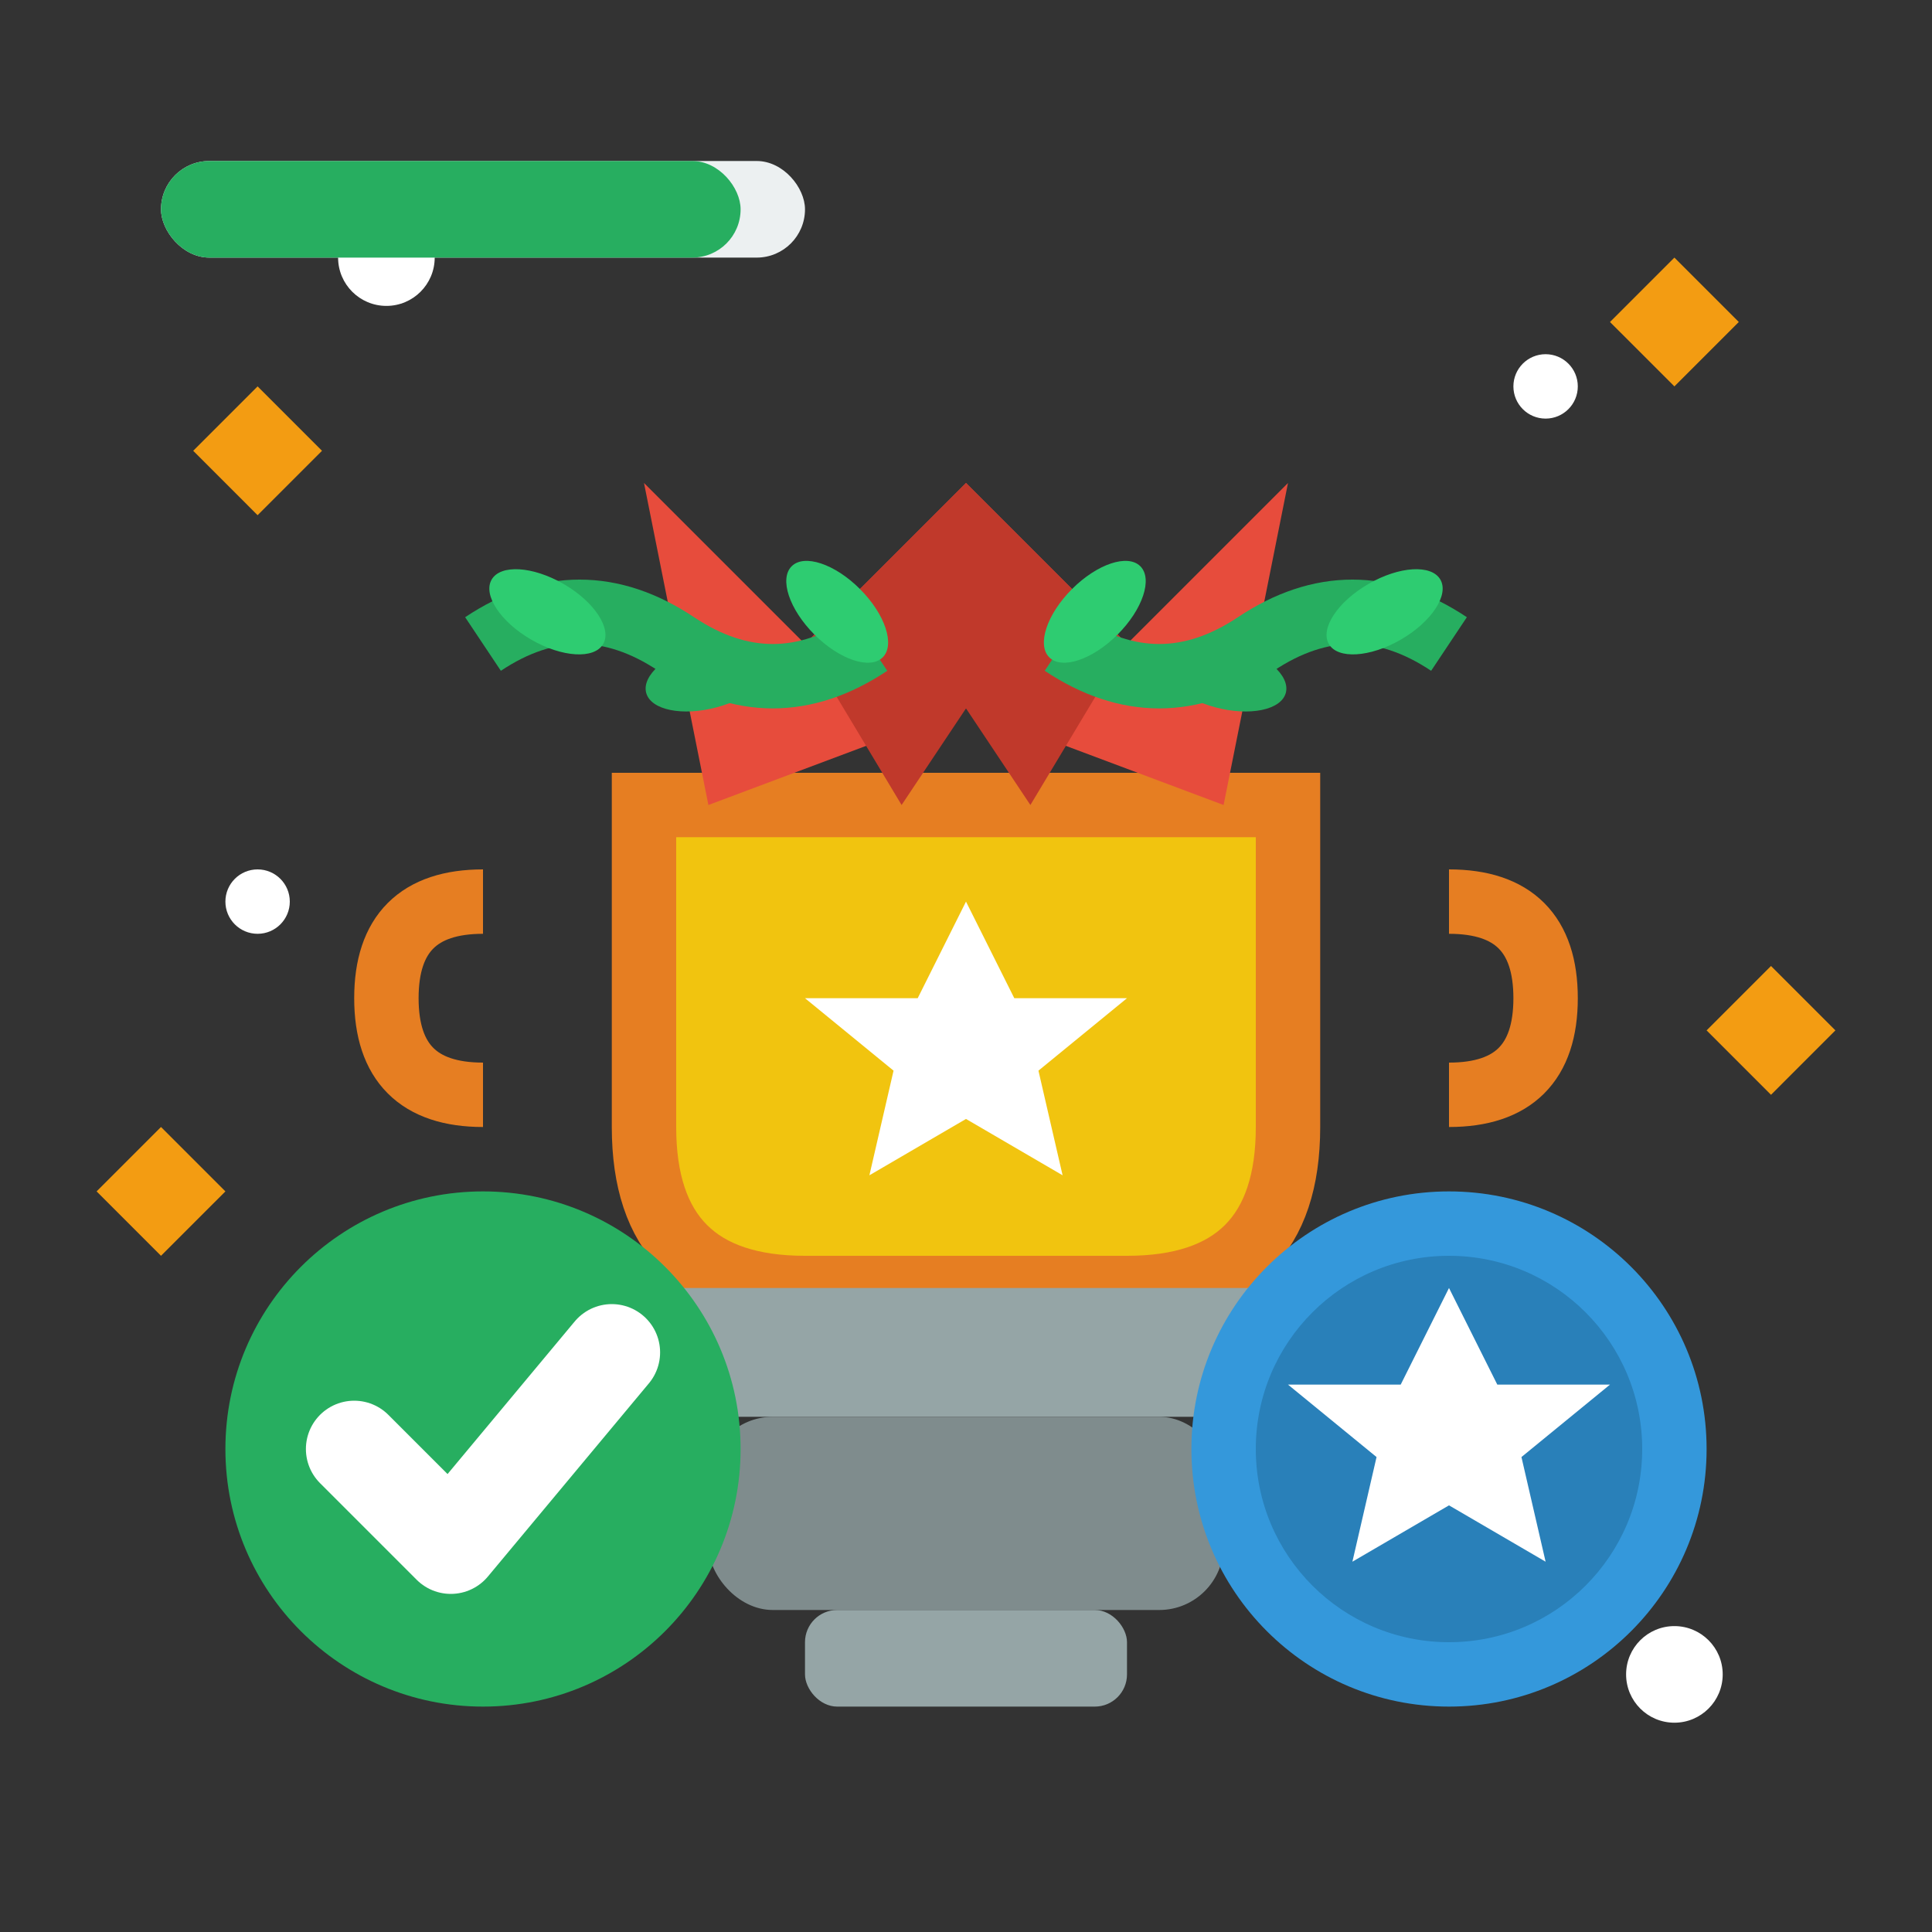
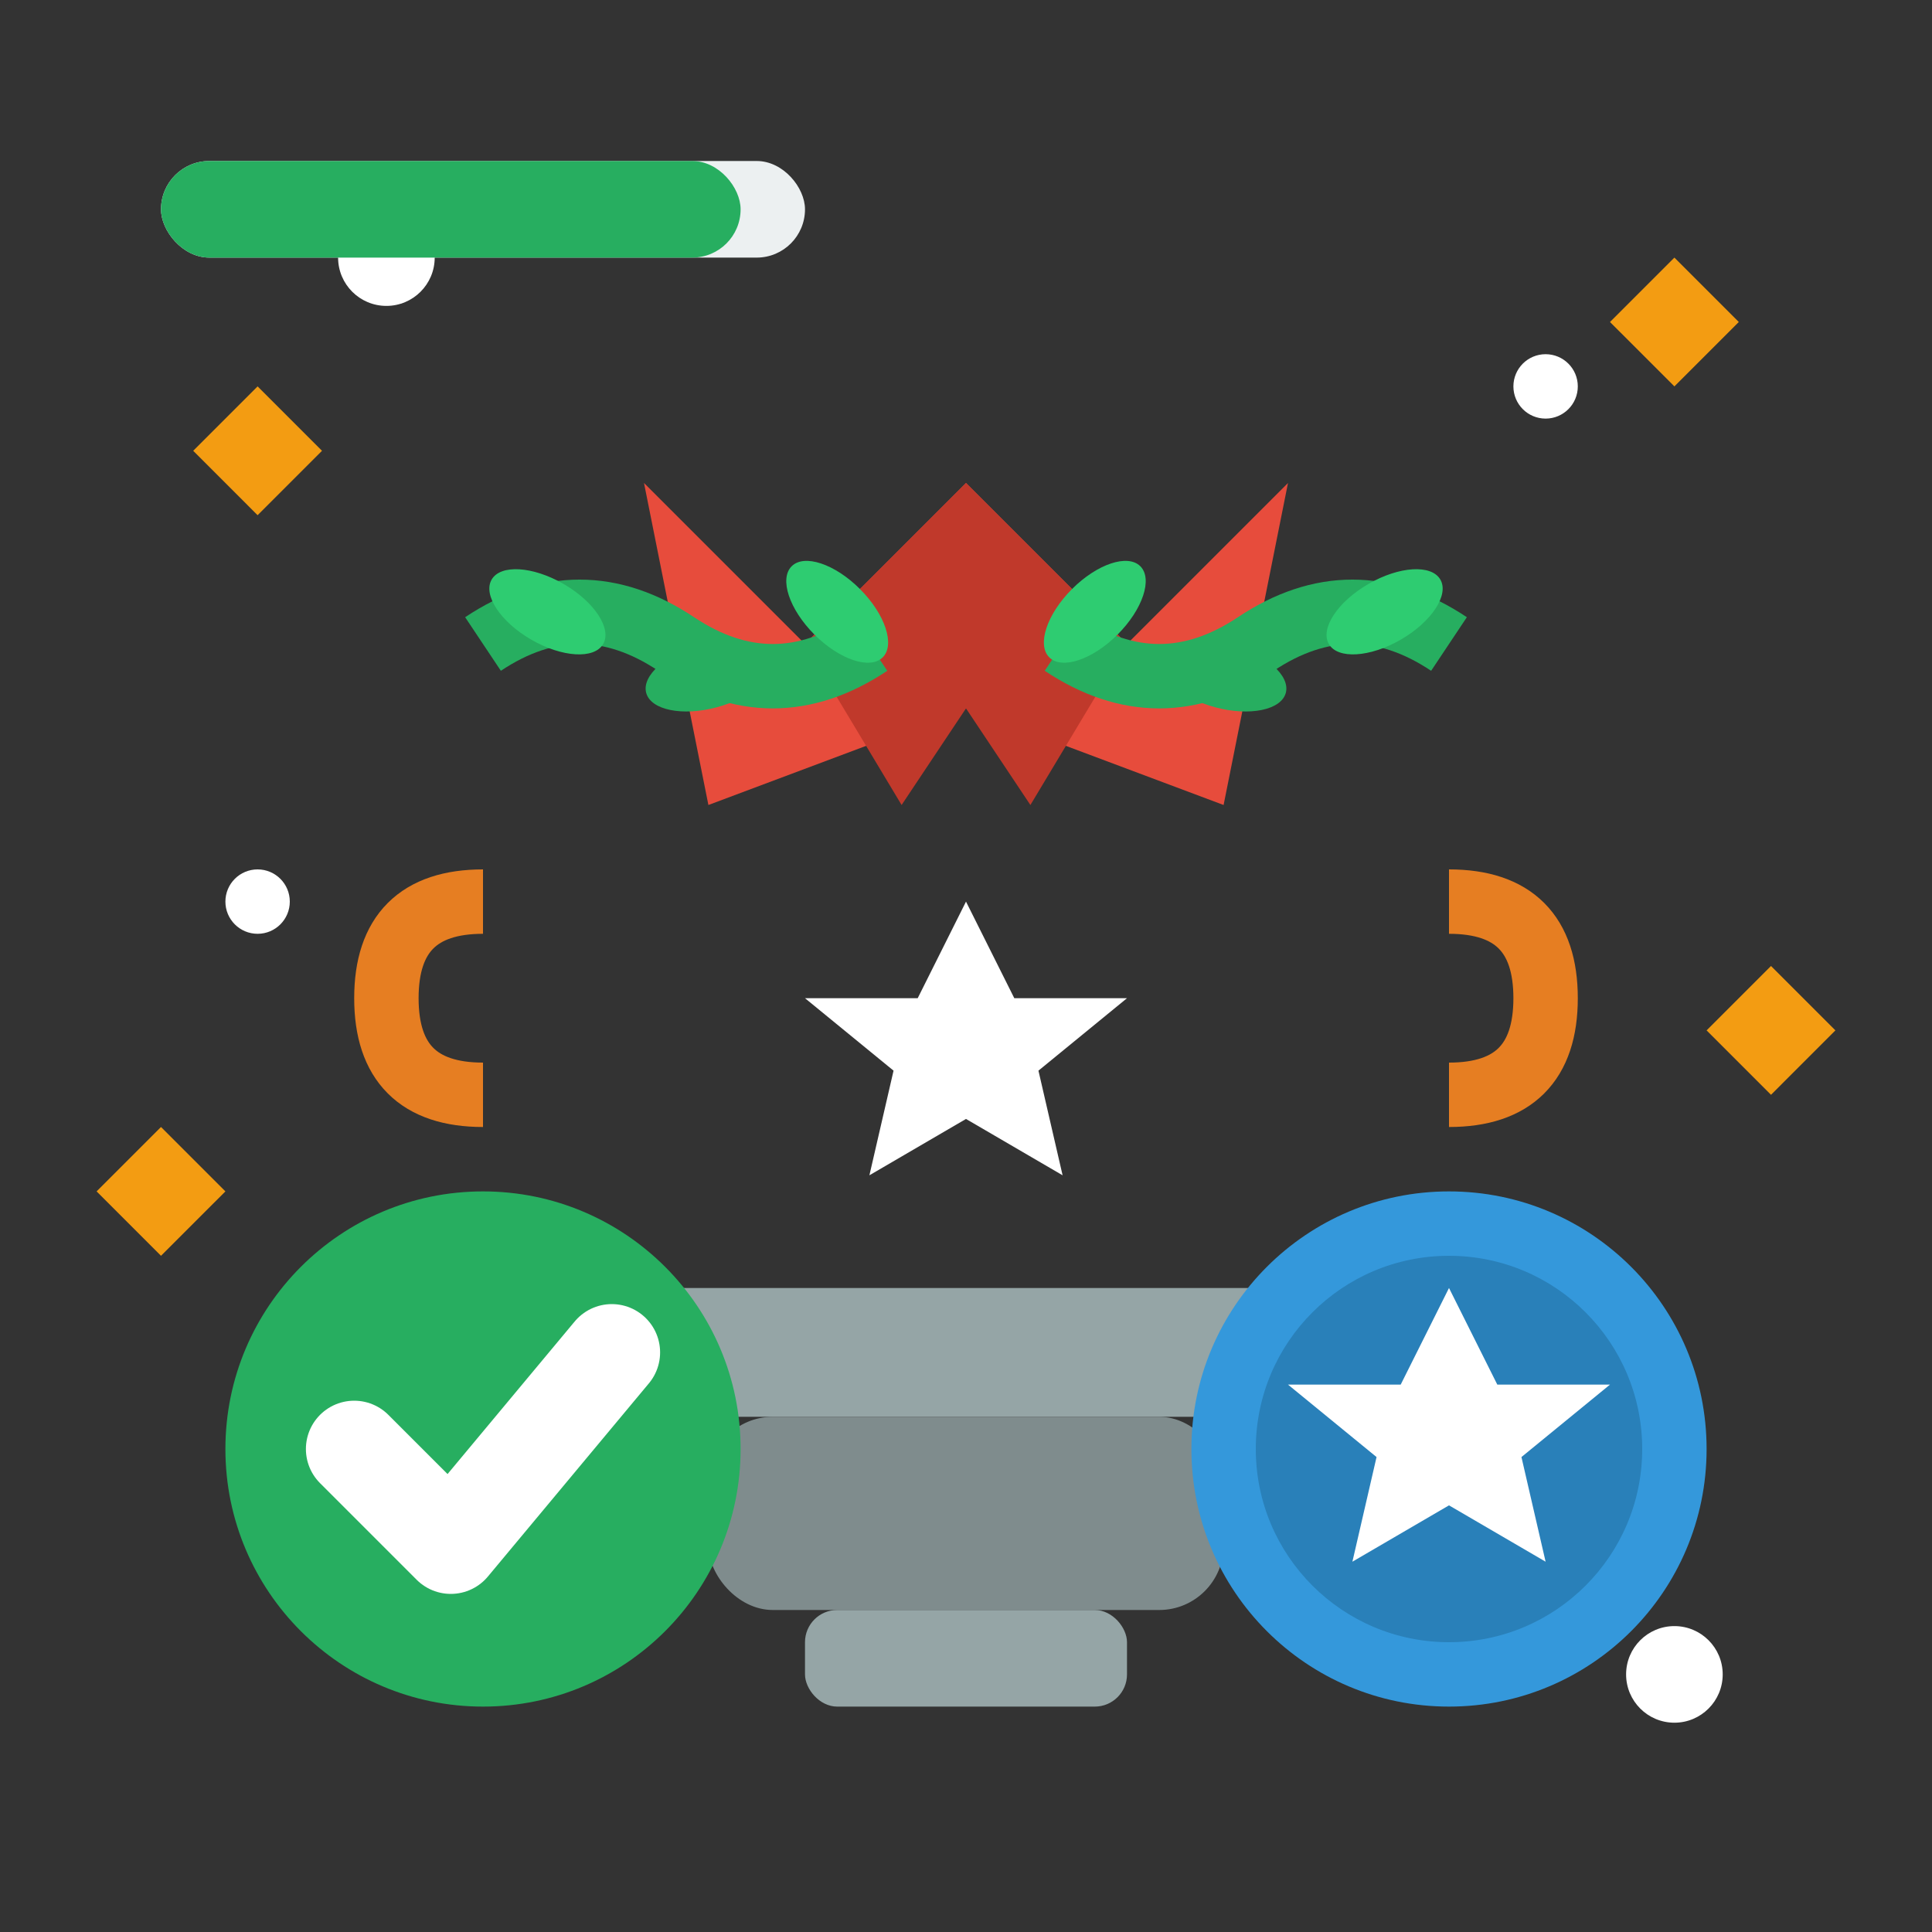
<svg xmlns="http://www.w3.org/2000/svg" width="60" height="60" viewBox="0 0 60 60" fill="none">
  <rect x="0" y="0" width="60" height="60" fill="#333333" stroke="none" />
-   <path d="M20 25 L20 35 Q20 40 25 40 L35 40 Q40 40 40 35 L40 25 Z" fill="#f1c40f" stroke="#e67e22" stroke-width="2" />
  <path d="M15 28 Q12 28 12 31 Q12 34 15 34" stroke="#e67e22" stroke-width="2" fill="none" />
  <path d="M45 28 Q48 28 48 31 Q48 34 45 34" stroke="#e67e22" stroke-width="2" fill="none" />
  <rect x="18" y="40" width="24" height="4" rx="2" fill="#95a5a6" />
  <rect x="22" y="44" width="16" height="6" rx="2" fill="#7f8c8d" />
  <rect x="25" y="50" width="10" height="3" rx="1" fill="#95a5a6" />
  <path d="M30 15 L35 20 L40 15 L38 25 L30 22 L22 25 L20 15 L25 20 Z" fill="#e74c3c" />
  <path d="M30 15 L35 20 L32 25 L30 22 L28 25 L25 20 Z" fill="#c0392b" />
  <path d="M30 28 L31.5 31 L35 31 L32.25 33.25 L33 36.5 L30 34.75 L27 36.5 L27.75 33.25 L25 31 L28.5 31 Z" fill="#ffffff" />
  <path d="M15 20 Q18 18 21 20 Q24 22 27 20" stroke="#27ae60" stroke-width="2" fill="none" />
  <path d="M33 20 Q36 22 39 20 Q42 18 45 20" stroke="#27ae60" stroke-width="2" fill="none" />
  <ellipse cx="17" cy="19" rx="2" ry="1" fill="#2ecc71" transform="rotate(30 17 19)" />
  <ellipse cx="22" cy="21" rx="2" ry="1" fill="#27ae60" transform="rotate(-15 22 21)" />
  <ellipse cx="26" cy="19" rx="2" ry="1" fill="#2ecc71" transform="rotate(45 26 19)" />
  <ellipse cx="34" cy="19" rx="2" ry="1" fill="#2ecc71" transform="rotate(-45 34 19)" />
  <ellipse cx="38" cy="21" rx="2" ry="1" fill="#27ae60" transform="rotate(15 38 21)" />
  <ellipse cx="43" cy="19" rx="2" ry="1" fill="#2ecc71" transform="rotate(-30 43 19)" />
  <circle cx="45" cy="45" r="8" fill="#3498db" />
  <circle cx="45" cy="45" r="6" fill="#2980b9" />
  <path d="M45 40 L46.5 43 L50 43 L47.25 45.25 L48 48.5 L45 46.75 L42 48.5 L42.75 45.25 L40 43 L43.5 43 Z" fill="#ffffff" />
  <circle cx="15" cy="45" r="8" fill="#27ae60" />
  <path d="M11 45 L14 48 L19 42" stroke="#ffffff" stroke-width="3" fill="none" stroke-linecap="round" stroke-linejoin="round" />
  <path d="M8 12 L10 14 L8 16 L6 14 Z" fill="#f39c12" />
  <path d="M52 8 L54 10 L52 12 L50 10 Z" fill="#f39c12" />
  <path d="M55 30 L57 32 L55 34 L53 32 Z" fill="#f39c12" />
  <path d="M5 35 L7 37 L5 39 L3 37 Z" fill="#f39c12" />
  <circle cx="12" cy="8" r="1.5" fill="#ffffff" />
  <circle cx="48" cy="12" r="1" fill="#ffffff" />
  <circle cx="8" cy="28" r="1" fill="#ffffff" />
  <circle cx="52" cy="52" r="1.5" fill="#ffffff" />
  <rect x="5" y="5" width="20" height="3" rx="1.5" fill="#ecf0f1" />
  <rect x="5" y="5" width="18" height="3" rx="1.5" fill="#27ae60" />
</svg>